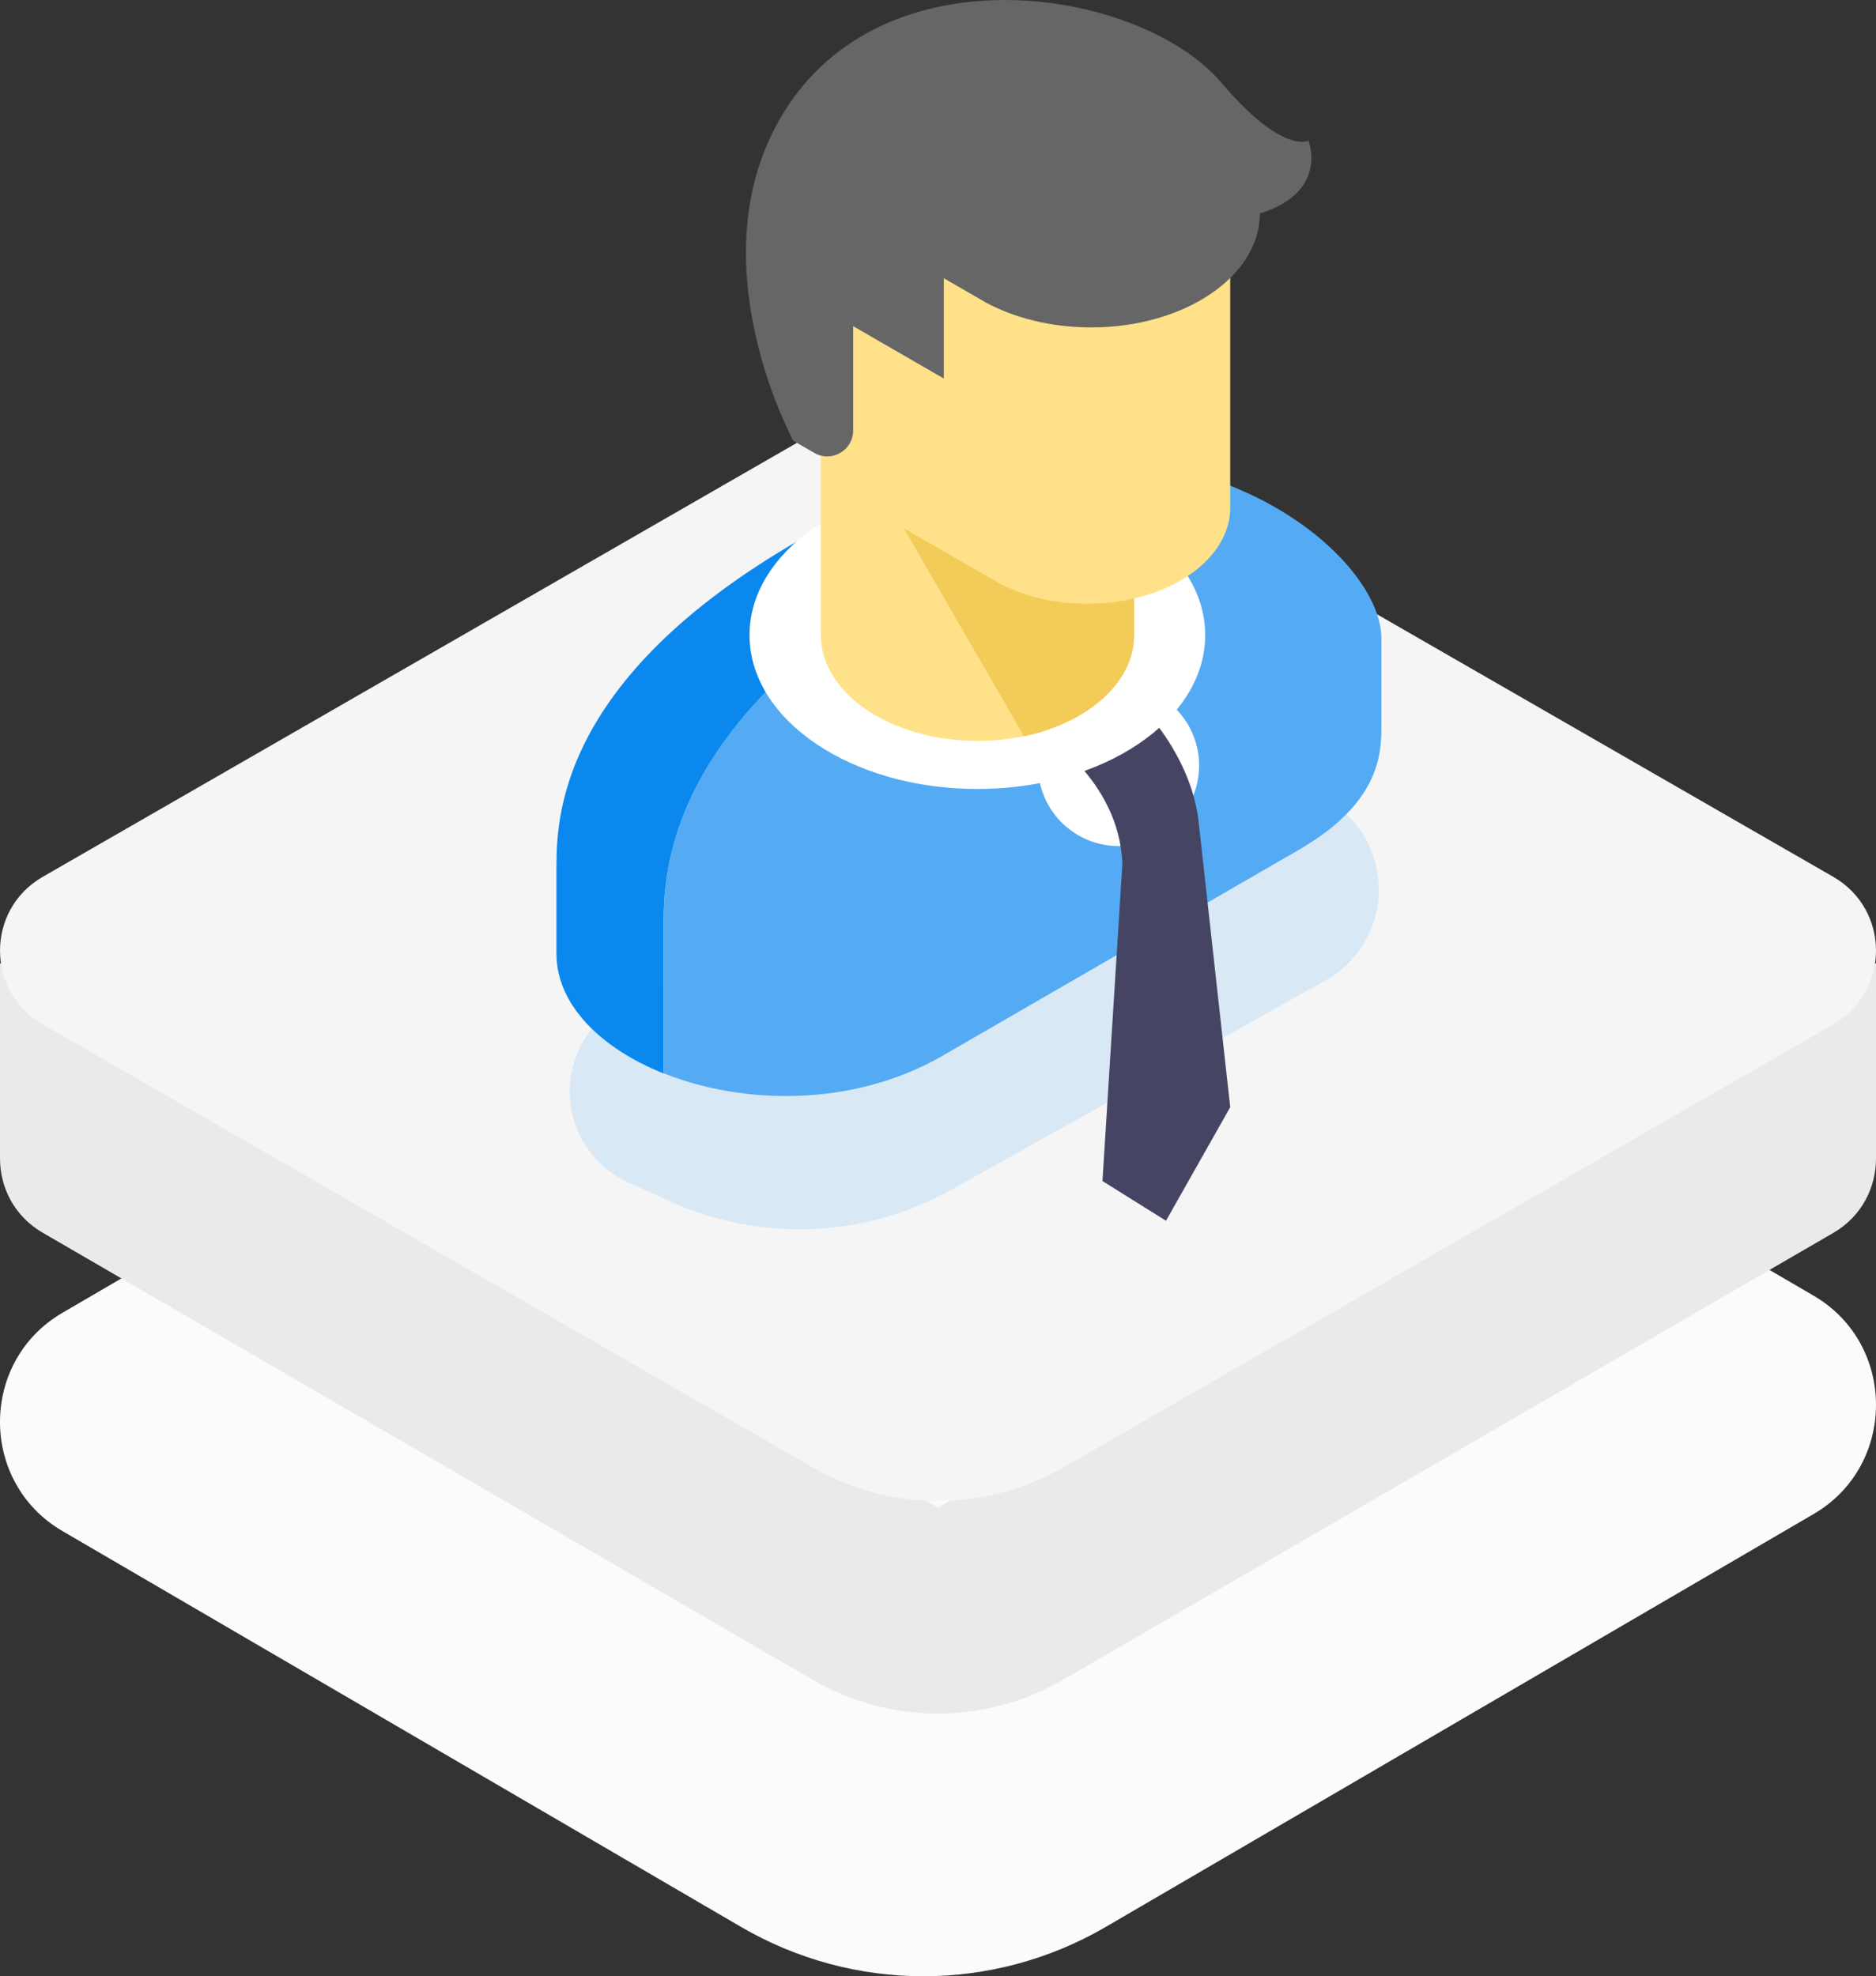
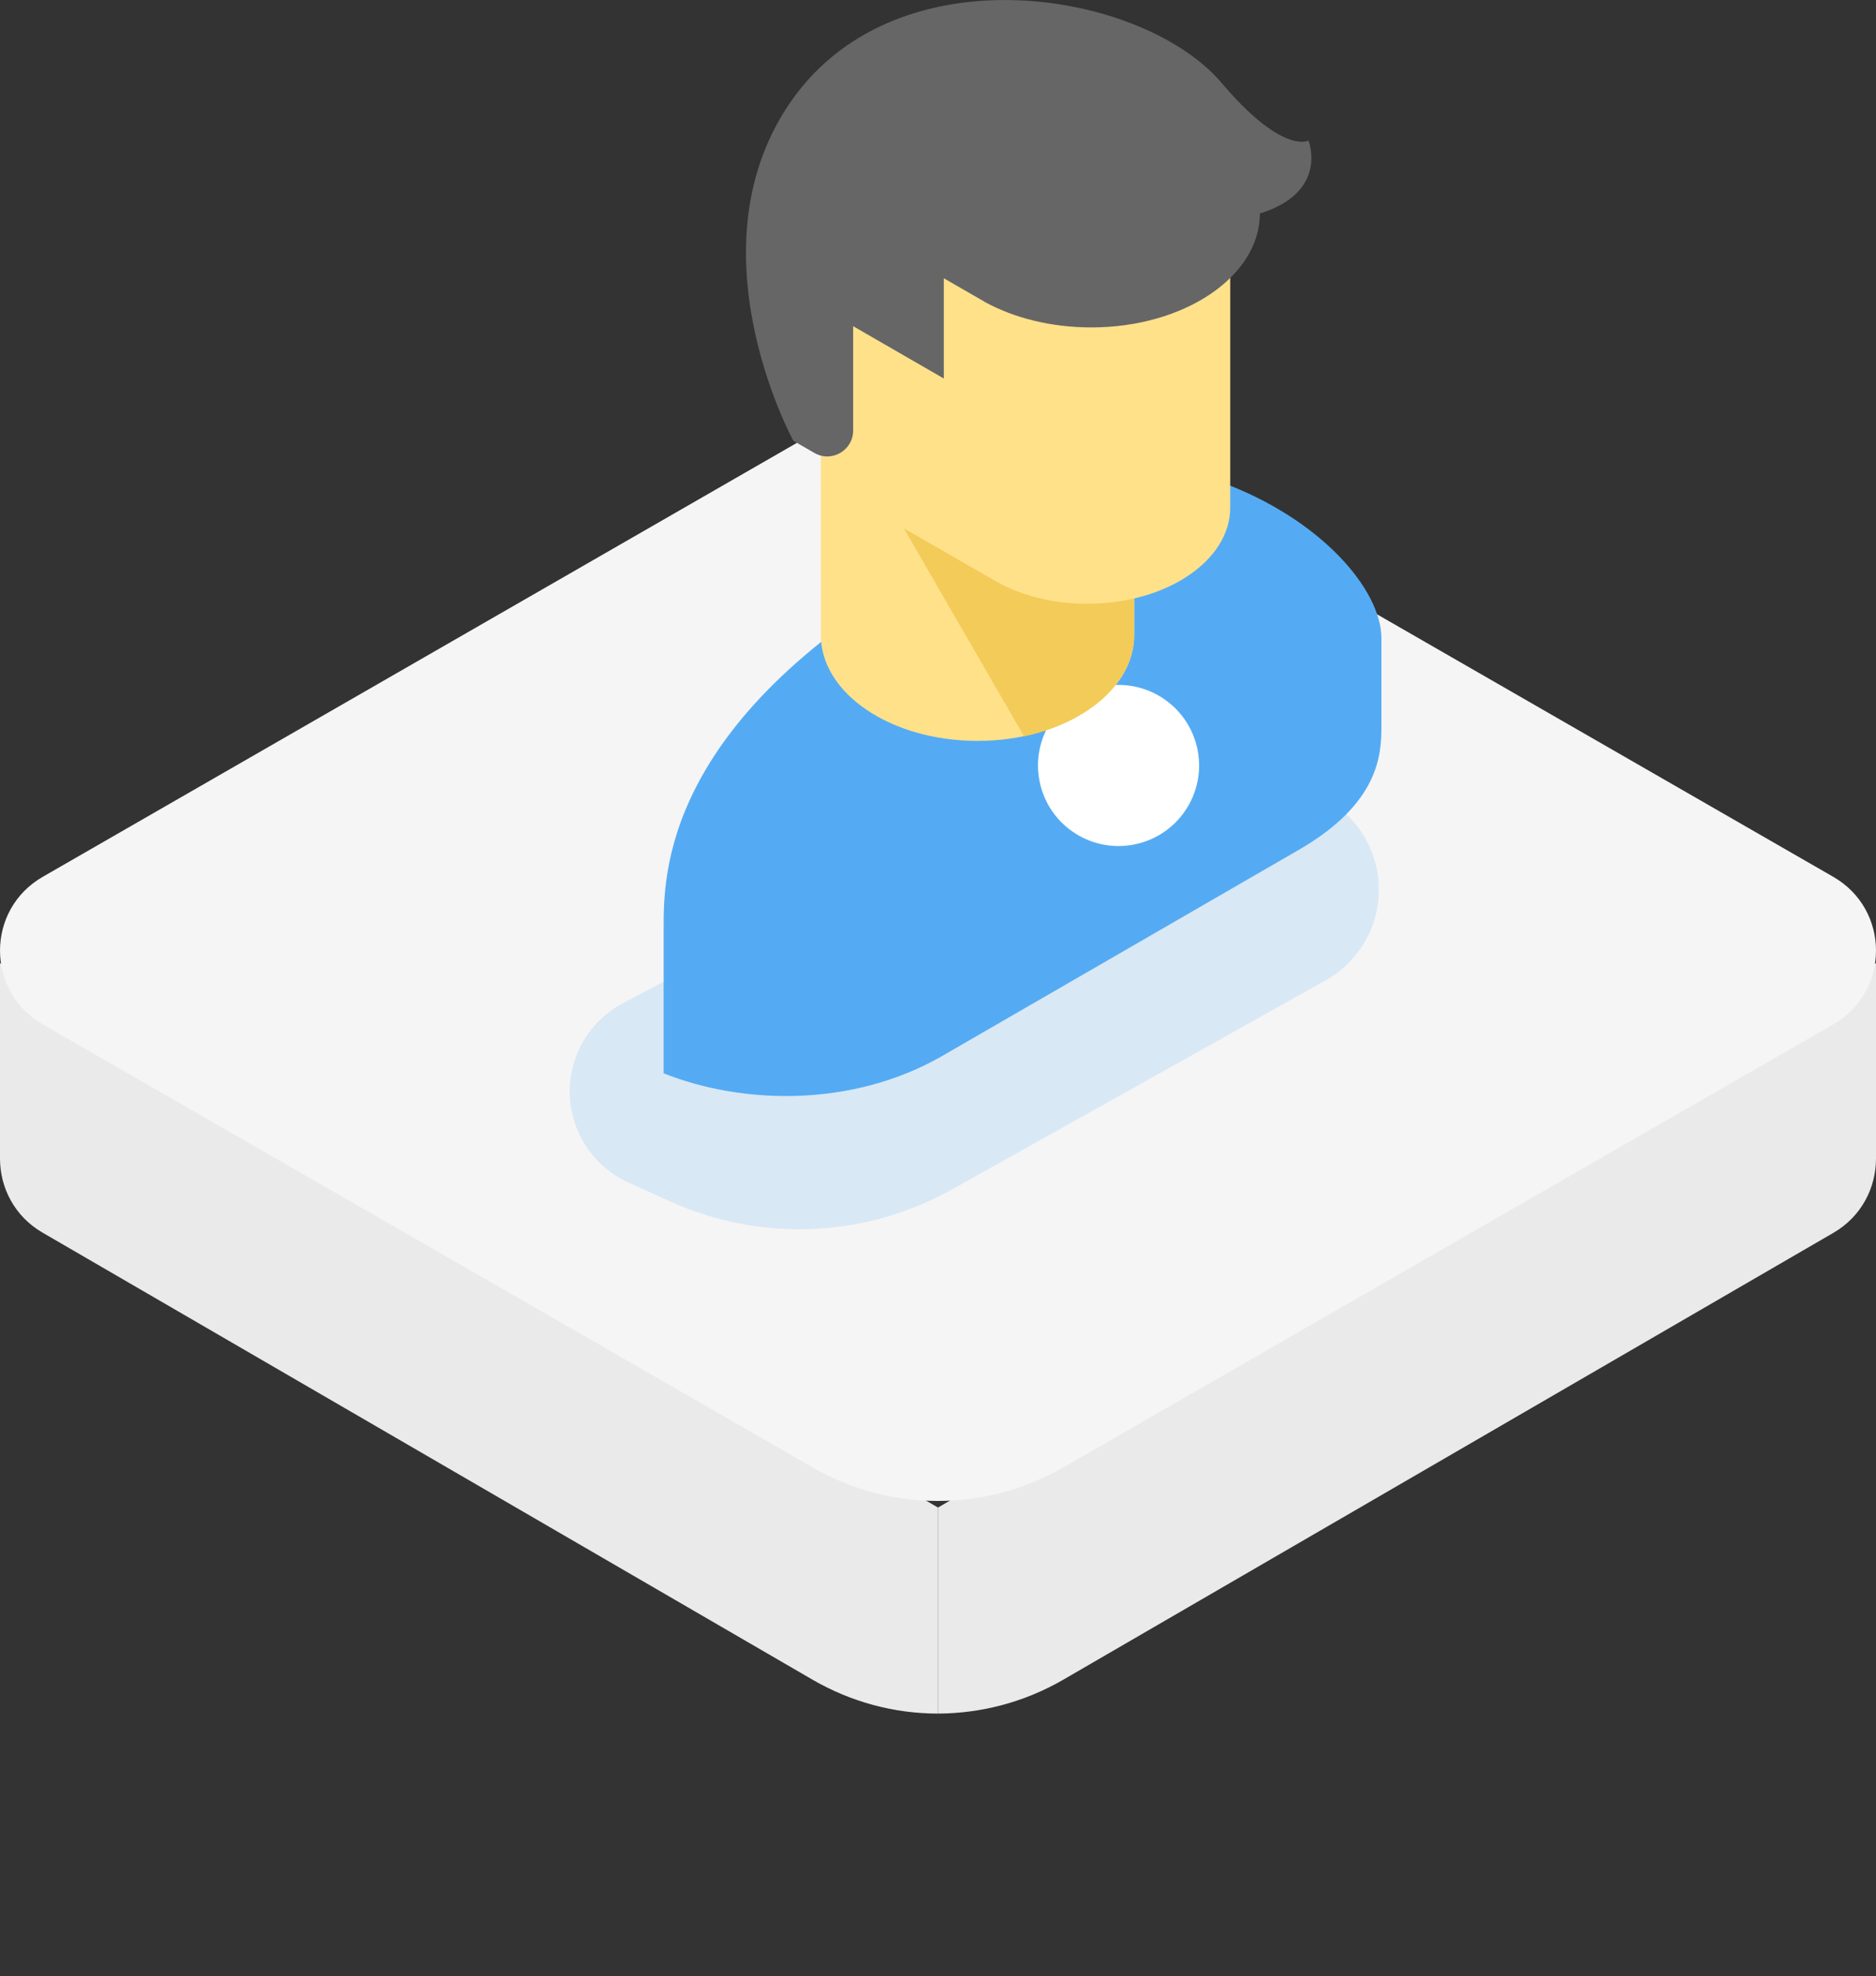
<svg xmlns="http://www.w3.org/2000/svg" width="150px" height="158px" viewBox="0 0 150 158" version="1.1">
  <rect x="0" y="0" width="150" height="158" fill="#333333" stroke="none" />
  <title>ico-people-graph</title>
  <desc>Created with Sketch.</desc>
  <g id="Page-1" stroke="none" stroke-width="1" fill="none" fill-rule="evenodd">
    <g id="elements" transform="translate(-1008, -1186)">
      <g id="ico-people-graph" transform="translate(1008, 1168)">
        <g id="base">
-           <rect id="sizer" fill-opacity="0" fill="#FFFFFF" x="0" y="0" width="150" height="175" />
-           <path d="M4.992,140.406 L59.236,172.047 C68.265,177.318 79.4,177.318 88.429,172.047 L145.019,139.042 C151.66,135.163 151.66,125.473 145.019,121.594 L90.774,89.953 C81.745,84.682 70.61,84.682 61.581,89.953 L4.992,122.958 C-1.664,126.837 -1.664,136.527 4.992,140.406 Z" id="Shape" fill="#FBFBFB" fill-rule="nonzero" />
          <path d="M85.005,152.298 C81.904,154.09 78.456,154.986 75.007,155 L75.007,138.523 L150,95 L150,110.623 C150,112.933 148.86,115.257 146.579,116.573 L85.005,152.298 Z M3.421,116.559 C1.14,115.243 -1.13676429e-14,112.933 -1.13676429e-14,110.623 L-1.13676429e-14,95 L74.993,138.523 L74.993,155 C71.531,155 68.082,154.09 64.981,152.298 L3.421,116.559 Z" id="Combined-Shape" fill="#EAEAEA" fill-rule="nonzero" />
          <path d="M3.42,99.9 L64.989,135.324 C71.176,138.892 78.81,138.892 85.011,135.324 L146.58,99.9 C151.14,97.276 151.14,90.724 146.58,88.1 L85.011,52.676 C78.824,49.108 71.19,49.108 64.989,52.676 L3.42,88.1 C-1.14,90.724 -1.14,97.276 3.42,99.9 Z" id="Shape" fill="#F5F5F5" fill-rule="nonzero" />
        </g>
        <path d="M49.809,98.207 L81.919,81.232 C89.627,77.157 98.918,77.479 106.326,82.076 C110.222,84.494 111.419,89.612 109.002,93.507 C108.261,94.701 107.228,95.688 106.002,96.374 L76.111,113.098 C69.184,116.974 60.828,117.33 53.597,114.058 L50.249,112.543 C46.231,110.724 44.448,105.993 46.266,101.975 C46.997,100.361 48.243,99.035 49.809,98.207 Z" id="Rectangle" fill-opacity="0.2" fill="#6BB7F8" />
        <g id="Person" transform="translate(44, 18)" fill-rule="nonzero">
          <g id="Group" transform="translate(0.465, 0)">
            <g transform="translate(0, 36.463)" id="Shape">
-               <path d="M29.568,9.222 C38.194,4.242 46.168,2.228 53.092,2.071 C44.763,-0.979 32.959,-1.092 19.381,6.754 C0.028,17.934 0.028,29.142 0.028,33.058 L0.028,39.798 C0.028,43.855 3.561,47.346 8.598,49.36 L8.598,37.74 C8.598,33.484 8.598,21.339 29.568,9.222 Z" fill="#0B88EE" />
              <path d="M30.831,47.984 L59.405,31.469 C65.776,27.78 65.989,23.907 65.989,21.665 L65.989,14.557 C65.989,10.712 61.179,5.008 53.092,2.057 C46.154,2.213 38.194,4.228 29.568,9.208 C8.584,21.325 8.598,33.47 8.598,37.726 L8.598,49.346 C14.968,51.886 23.722,52.056 30.831,47.984 Z" fill="#54ABF3" />
            </g>
            <circle id="Oval" fill="#FFFFFF" transform="translate(44.971, 61.2) rotate(-55.507) translate(-44.971, -61.2) " cx="44.971" cy="61.2" r="6.441" />
-             <path d="M53.9,88.519 L51.361,65.577 C50.538,59.079 44.934,54.652 44.934,54.652 L38.521,58.356 C38.521,58.356 45.076,62.243 45.274,69.096 L43.685,94.422 L48.764,97.6 L53.9,88.519 Z" id="Shape" fill="#454563" />
-             <ellipse id="Oval" fill="#FFFFFF" cx="33.682" cy="50.779" rx="18.217" ry="12.301" />
            <path d="M21.154,12.613 L21.169,50.779 C21.169,55.447 26.773,59.235 33.697,59.235 C40.62,59.235 46.225,55.447 46.225,50.779 L46.211,12.613 L21.154,12.613 Z" id="Shape" fill="#FFE18A" />
            <path d="M46.211,50.779 L46.211,38.592 L27.794,42.224 L37.414,58.866 C42.507,57.788 46.211,54.567 46.211,50.779 Z" id="Shape" fill="#F3CB58" />
            <path d="M35.272,46.537 L35.272,46.537 L35.272,46.537 C37.244,47.629 39.755,48.282 42.493,48.268 C48.793,48.268 53.915,44.82 53.901,40.564 L53.901,17.65 L27.78,17.664 L27.78,42.224 L35.272,46.537 Z" id="Shape" fill="#FFE18A" />
            <path d="M56.27,17.068 C56.27,22.091 50.24,26.177 42.791,26.177 C39.556,26.177 36.591,25.411 34.264,24.134 L34.264,24.134 L34.25,24.12 L31.001,22.247 L31.001,22.247 L31.001,30.263 L23.751,26.078 L23.751,34.42 C23.751,36.009 22.02,37.017 20.644,36.208 L18.969,35.243 C18.969,35.243 10.457,19.693 18.955,7.86 C27.468,-3.958 46.665,-0.766 53.063,6.456 C58.072,12.429 60.157,11.237 60.157,11.237 C60.157,11.237 61.817,15.351 56.27,17.068 Z" id="Shape" fill="#666666" />
          </g>
        </g>
      </g>
    </g>
  </g>
</svg>